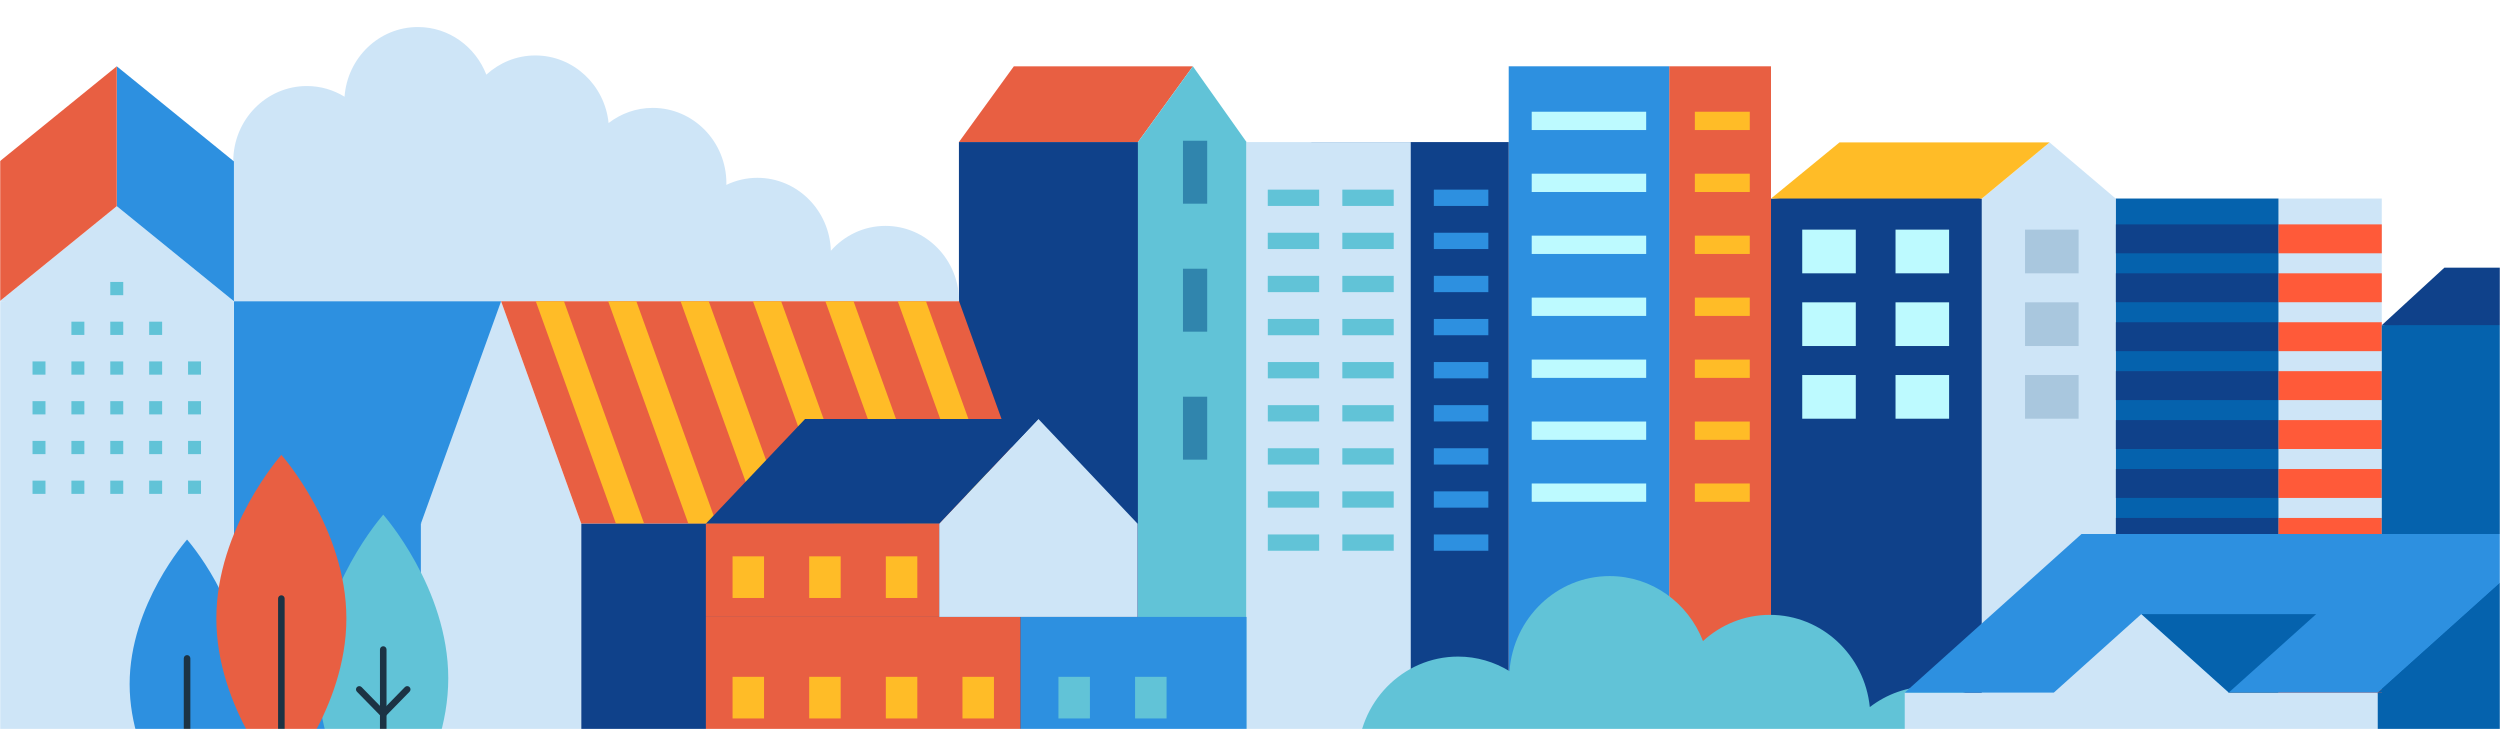
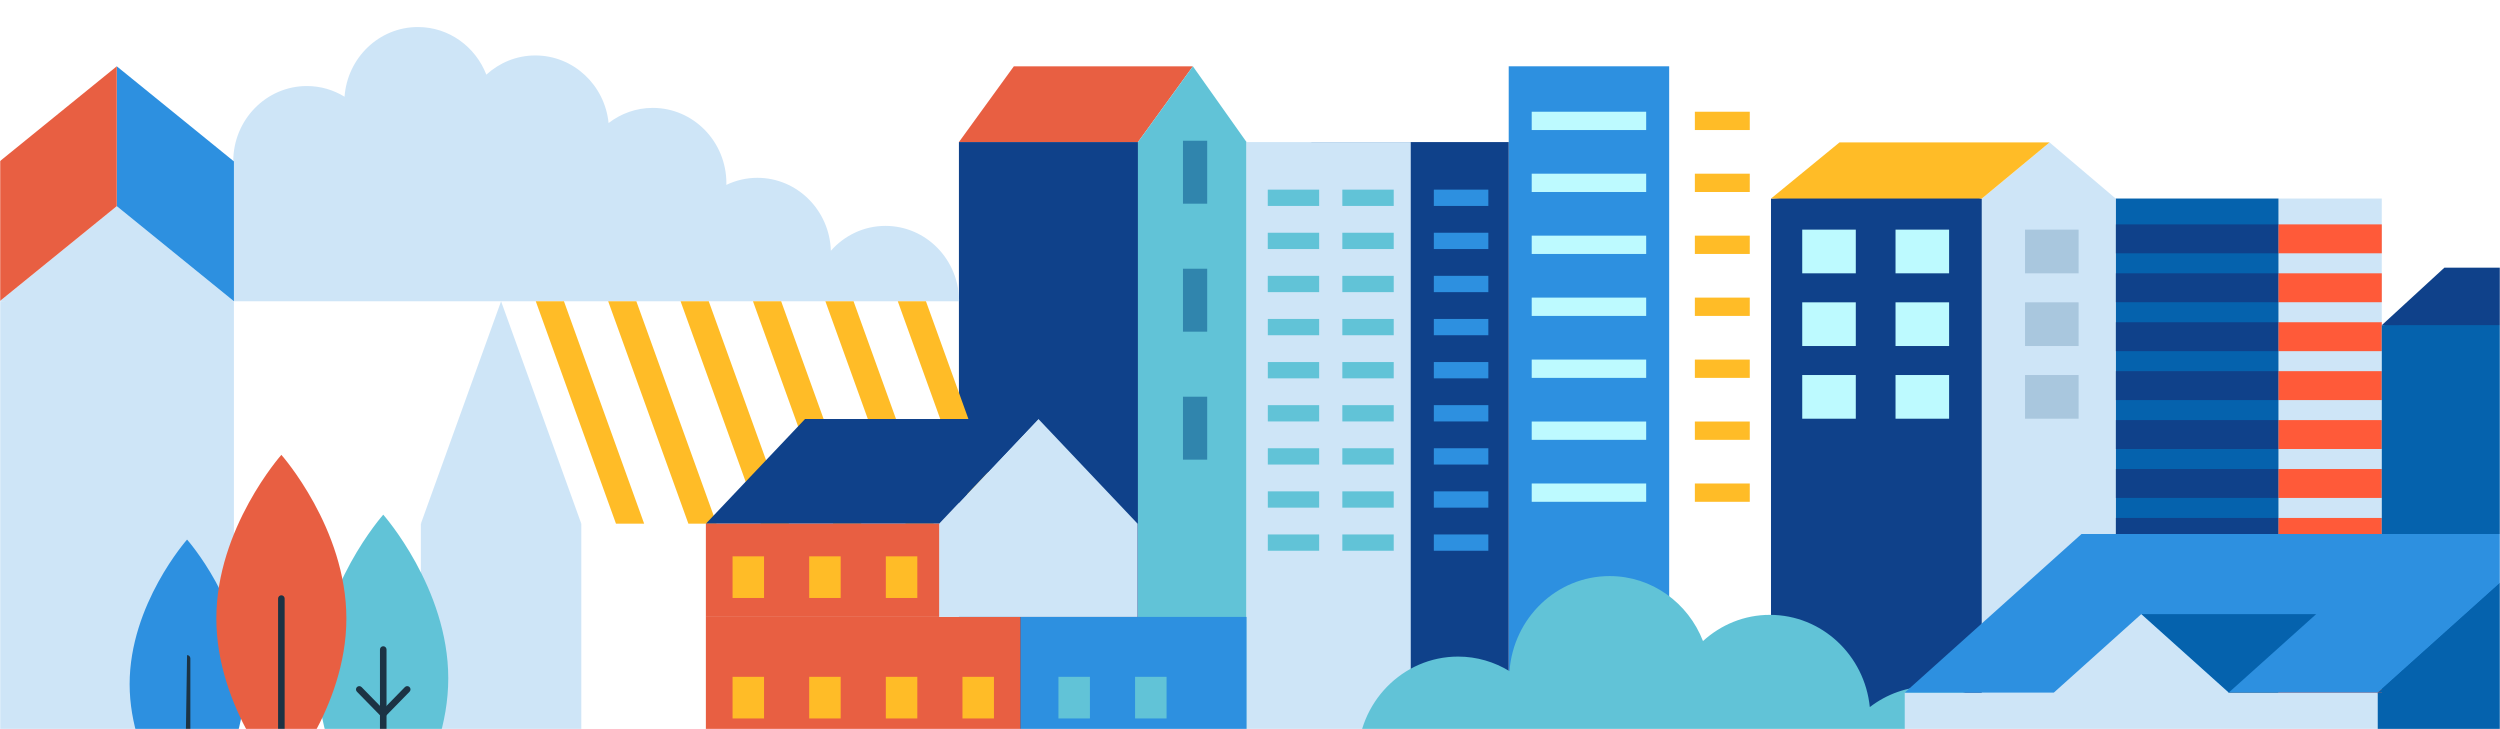
<svg xmlns="http://www.w3.org/2000/svg" xmlns:xlink="http://www.w3.org/1999/xlink" width="1440px" height="420px" viewBox="0 0 1440 420" version="1.1">
  <rect x="0" y="0" width="1440" height="420" fill="#808080" stroke="none" />
  <title>F7390D3C-53DC-46BF-A968-CFD24260519B</title>
  <defs>
    <rect id="path-1" x="0" y="0" width="1440" height="420" />
  </defs>
  <g id="Desktop" stroke="none" stroke-width="1" fill="none" fill-rule="evenodd">
    <g id="v4-|-Candidate-Landing-Page" transform="translate(0, -1242)">
      <g id="Graphic-CityscapeHorizontal" transform="translate(0, 1242)">
        <mask id="mask-2" fill="white">
          <use xlink:href="#path-1" />
        </mask>
        <use id="Mask" fill="#FFFFFF" xlink:href="#path-1" />
        <g id="Group-490" mask="url(#mask-2)">
          <g transform="translate(-482, -34)">
            <polygon id="Fill-3" fill="#CEE5F7" points="1794.404 574.601 1853.906 574.601 1853.906 148.354 1794.404 148.354" />
            <polygon id="Fill-4" fill="#0562AD" points="1700.623 574.601 1794.404 574.601 1794.404 148.354 1700.623 148.354" />
            <path d="M1794.404,332.338 L1794.404,348.993 L1700.623,348.993 L1700.623,332.338 L1794.404,332.338 Z M1794.404,304.157 L1794.404,320.808 L1700.623,320.808 L1700.623,304.157 L1794.404,304.157 Z M1794.404,275.976 L1794.404,292.626 L1700.623,292.626 L1700.623,275.976 L1794.404,275.976 Z M1794.404,247.789 L1794.404,264.446 L1700.623,264.446 L1700.623,247.789 L1794.404,247.789 Z M1794.404,219.609 L1794.404,236.264 L1700.623,236.264 L1700.623,219.609 L1794.404,219.609 Z M1794.404,191.427 L1794.404,208.081 L1700.623,208.081 L1700.623,191.427 L1794.404,191.427 Z M1794.404,163.246 L1794.404,179.898 L1700.623,179.898 L1700.623,163.246 L1794.404,163.246 Z" id="Combined-Shape" fill="#0F418A" />
            <polygon id="Fill-12" fill="#2E465C" points="1700.623 377.176 1794.404 377.176 1794.404 360.52 1700.623 360.52" />
            <polygon id="Fill-13" fill="#2E465C" points="1700.623 405.356 1794.404 405.356 1794.404 388.702 1700.623 388.702" />
            <polygon id="Fill-14" fill="#2E465C" points="1700.623 433.538 1794.404 433.538 1794.404 416.887 1700.623 416.887" />
            <polygon id="Fill-15" fill="#FF5A39" points="1794.404 179.898 1853.906 179.898 1853.906 163.246 1794.404 163.246" />
            <polygon id="Fill-16" fill="#FF5A39" points="1794.404 208.081 1853.906 208.081 1853.906 191.427 1794.404 191.427" />
            <polygon id="Fill-17" fill="#FF5A39" points="1794.404 236.264 1853.906 236.264 1853.906 219.609 1794.404 219.609" />
            <polygon id="Fill-18" fill="#FF5A39" points="1794.404 264.446 1853.906 264.446 1853.906 247.789 1794.404 247.789" />
            <polygon id="Fill-19" fill="#FF5A39" points="1794.404 292.626 1853.906 292.626 1853.906 275.976 1794.404 275.976" />
            <polygon id="Fill-20" fill="#FF5A39" points="1794.404 320.808 1853.906 320.808 1853.906 304.157 1794.404 304.157" />
            <polygon id="Fill-21" fill="#FF5A39" points="1794.404 348.993 1853.906 348.993 1853.906 332.338 1794.404 332.338" />
            <polygon id="Fill-22" fill="#FF5A39" points="1794.404 377.176 1853.906 377.176 1853.906 360.52 1794.404 360.52" />
            <polygon id="Fill-23" fill="#FF5A39" points="1794.404 405.356 1853.906 405.356 1853.906 388.702 1794.404 388.702" />
            <polygon id="Fill-24" fill="#FF5A39" points="1794.404 433.538 1853.906 433.538 1853.906 416.887 1794.404 416.887" />
            <polygon id="Fill-25" fill="#0F418A" points="1502.089 148.421 1502.089 574.601 1623.556 574.601 1623.556 148.421 1593.616 141.679" />
            <polygon id="Fill-26" fill="#CEE5F7" points="1623.556 148.354 1623.556 574.601 1700.623 574.601 1700.623 148.354 1662.543 116.035" />
            <polygon id="Fill-27" fill="#FFBC27" points="1502.089 148.371 1513.993 148.355 1623.556 148.355 1662.543 116.035 1541.536 116.035" />
            <path d="M1679.273,250.016 L1679.273,275.177 L1648.418,275.177 L1648.418,250.016 L1679.273,250.016 Z M1679.273,208.143 L1679.273,233.304 L1648.418,233.304 L1648.418,208.143 L1679.273,208.143 Z M1679.273,166.269 L1679.273,191.432 L1648.418,191.432 L1648.418,166.269 L1679.273,166.269 Z" id="Combined-Shape" fill="#A9C7DE" />
            <path d="M1604.679,250.016 L1604.679,275.177 L1573.825,275.177 L1573.825,250.016 L1604.679,250.016 Z M1550.938,250.016 L1550.938,275.177 L1520.084,275.177 L1520.084,250.016 L1550.938,250.016 Z M1604.679,208.143 L1604.679,233.304 L1573.825,233.304 L1573.825,208.143 L1604.679,208.143 Z M1550.938,208.143 L1550.938,233.304 L1520.084,233.304 L1520.084,208.143 L1550.938,208.143 Z M1604.679,166.269 L1604.679,191.432 L1573.825,191.432 L1573.825,166.269 L1604.679,166.269 Z M1550.938,166.269 L1550.938,191.432 L1520.084,191.432 L1520.084,166.269 L1550.938,166.269 Z" id="Combined-Shape" fill="#BDFAFF" />
            <polygon id="Fill-37" fill="#0562AD" points="1853.906 221.361 1853.906 574.601 1964.901 574.601 1964.901 221.361 1937.543 214.457" />
            <polygon id="Fill-39" fill="#0F418A" points="1853.906 221.311 1864.783 221.294 1964.901 221.294 2000.527 188.193 1889.952 188.193" />
-             <polygon id="Fill-40" fill="#E85F42" points="1443.445 574.601 1502.089 574.601 1502.089 72.188 1443.445 72.188" />
            <polygon id="Fill-41" fill="#2D90E0" points="1351.017 574.601 1443.445 574.601 1443.445 72.188 1351.017 72.188" />
            <path d="M1430.195,312.491 L1430.195,323.036 L1364.266,323.036 L1364.266,312.491 L1430.195,312.491 Z M1430.195,276.803 L1430.195,287.347 L1364.266,287.347 L1364.266,276.803 L1430.195,276.803 Z M1430.195,241.113 L1430.195,251.658 L1364.266,251.658 L1364.266,241.113 L1430.195,241.113 Z M1430.195,205.424 L1430.195,215.97 L1364.266,215.97 L1364.266,205.424 L1430.195,205.424 Z M1430.195,169.736 L1430.195,180.28 L1364.266,180.28 L1364.266,169.736 L1430.195,169.736 Z M1430.195,134.046 L1430.195,144.591 L1364.266,144.591 L1364.266,134.046 L1430.195,134.046 Z M1430.195,98.358 L1430.195,108.901 L1364.266,108.901 L1364.266,98.358 L1430.195,98.358 Z" id="Combined-Shape" fill="#BDFAFF" />
            <path d="M1489.867,312.491 L1489.867,323.036 L1458.24,323.036 L1458.24,312.491 L1489.867,312.491 Z M1489.867,276.803 L1489.867,287.347 L1458.24,287.347 L1458.24,276.803 L1489.867,276.803 Z M1489.867,241.113 L1489.867,251.658 L1458.24,251.658 L1458.24,241.113 L1489.867,241.113 Z M1489.867,205.424 L1489.867,215.97 L1458.24,215.97 L1458.24,205.424 L1489.867,205.424 Z M1489.867,169.736 L1489.867,180.28 L1458.24,180.28 L1458.24,169.736 L1489.867,169.736 Z M1489.867,134.046 L1489.867,144.591 L1458.24,144.591 L1458.24,134.046 L1489.867,134.046 Z M1489.867,98.358 L1489.867,108.901 L1458.24,108.901 L1458.24,98.358 L1489.867,98.358 Z" id="Combined-Shape" fill="#FFBC27" />
            <polygon id="Fill-56" fill="#E85F42" points="1034.338 115.834 1137.463 115.834 1169.104 72.189 1065.979 72.189" />
            <polygon id="Fill-57" fill="#0F418A" points="1034.338 574.601 1137.463 574.601 1137.463 115.834 1034.338 115.834" />
            <polygon id="Fill-58" fill="#61C3D7" points="1137.463 115.834 1137.463 574.601 1200.005 574.601 1200.005 115.834 1169.104 72.189" />
            <path d="M1177.339,262.502 L1177.339,298.766 L1163.391,298.766 L1163.391,262.502 L1177.339,262.502 Z M1177.339,188.785 L1177.339,225.045 L1163.391,225.045 L1163.391,188.785 L1177.339,188.785 Z M1177.339,115.068 L1177.339,151.325 L1163.391,151.325 L1163.391,115.068 L1177.339,115.068 Z" id="Combined-Shape" fill="#3085AD" />
            <polygon id="Fill-62" fill="#0F418A" points="1237.344 574.601 1351.017 574.601 1351.017 115.834 1237.344 115.834" />
            <polygon id="Fill-63" fill="#CEE5F7" points="1200.005 574.601 1294.595 574.601 1294.595 115.834 1200.005 115.834" />
            <path d="M1241.834,341.847 L1241.834,351.233 L1212.267,351.233 L1212.267,341.847 L1241.834,341.847 Z M1284.786,341.847 L1284.786,351.233 L1255.19,351.233 L1255.19,341.847 L1284.786,341.847 Z M1241.834,317.022 L1241.834,326.407 L1212.267,326.407 L1212.267,317.022 L1241.834,317.022 Z M1284.786,317.022 L1284.786,326.407 L1255.19,326.407 L1255.19,317.022 L1284.786,317.022 Z M1241.834,292.193 L1241.834,301.579 L1212.267,301.579 L1212.267,292.193 L1241.834,292.193 Z M1284.786,292.193 L1284.786,301.579 L1255.19,301.579 L1255.19,292.193 L1284.786,292.193 Z M1241.834,267.367 L1241.834,276.752 L1212.267,276.752 L1212.267,267.367 L1241.834,267.367 Z M1284.786,267.367 L1284.786,276.752 L1255.19,276.752 L1255.19,267.367 L1284.786,267.367 Z M1241.834,242.541 L1241.834,251.926 L1212.267,251.926 L1212.267,242.541 L1241.834,242.541 Z M1284.786,242.541 L1284.786,251.926 L1255.19,251.926 L1255.19,242.541 L1284.786,242.541 Z M1241.834,217.713 L1241.834,227.098 L1212.267,227.098 L1212.267,217.713 L1241.834,217.713 Z M1284.786,217.713 L1284.786,227.098 L1255.19,227.098 L1255.19,217.713 L1284.786,217.713 Z M1241.834,192.887 L1241.834,202.272 L1212.237,202.272 L1212.237,192.887 L1241.834,192.887 Z M1284.786,192.887 L1284.786,202.272 L1255.19,202.272 L1255.19,192.887 L1284.786,192.887 Z M1241.834,168.06 L1241.834,177.446 L1212.237,177.446 L1212.237,168.06 L1241.834,168.06 Z M1284.786,168.06 L1284.786,177.446 L1255.19,177.446 L1255.19,168.06 L1284.786,168.06 Z M1241.834,143.234 L1241.834,152.62 L1212.237,152.62 L1212.237,143.234 L1241.834,143.234 Z M1284.786,143.234 L1284.786,152.62 L1255.19,152.62 L1255.19,143.234 L1284.786,143.234 Z" id="Combined-Shape" fill="#61C3D7" />
            <path d="M1339.282,341.847 L1339.282,351.233 L1307.893,351.233 L1307.893,341.847 L1339.282,341.847 Z M1339.282,317.022 L1339.282,326.407 L1307.893,326.407 L1307.893,317.022 L1339.282,317.022 Z M1339.282,292.194 L1339.282,301.579 L1307.893,301.579 L1307.893,292.194 L1339.282,292.194 Z M1339.282,267.367 L1339.282,276.752 L1307.893,276.752 L1307.893,267.367 L1339.282,267.367 Z M1339.282,242.541 L1339.282,251.926 L1307.893,251.926 L1307.893,242.541 L1339.282,242.541 Z M1339.282,217.714 L1339.282,227.098 L1307.893,227.098 L1307.893,217.714 L1339.282,217.714 Z M1339.282,192.887 L1339.282,202.272 L1307.893,202.272 L1307.893,192.887 L1339.282,192.887 Z M1339.282,168.06 L1339.282,177.446 L1307.893,177.446 L1307.893,168.06 L1339.282,168.06 Z M1339.282,143.234 L1339.282,152.62 L1307.893,152.62 L1307.893,143.234 L1339.282,143.234 Z" id="Combined-Shape" fill="#2D90E0" />
            <g id="Group-489" stroke-width="1" fill="none">
              <path d="M1776.61,522.119 C1759.583,522.119 1744.32,529.69 1733.728,541.669 C1732.73,509.84 1707.272,484.334 1675.934,484.334 C1667.207,484.334 1658.962,486.367 1651.541,489.908 C1651.55,489.478 1651.604,489.061 1651.604,488.628 C1651.604,455.904 1625.686,429.375 1593.715,429.375 C1580.677,429.375 1568.687,433.84 1559.009,441.285 C1556.015,411.439 1531.38,388.156 1501.429,388.156 C1486.622,388.156 1473.157,393.895 1462.921,403.254 C1454.426,381.34 1433.571,365.822 1409.136,365.822 C1378.646,365.822 1353.719,389.964 1351.469,420.583 C1342.803,415.29 1332.709,412.194 1321.884,412.194 C1289.913,412.194 1263.995,438.722 1263.995,471.446 L1263.995,581.372 L1834.499,581.372 C1834.499,548.648 1808.581,522.119 1776.61,522.119" id="Fill-95" fill="#61C3D7" />
              <polygon id="Fill-134" fill="#CEE5F7" points="1579.128 847.913 1851.586 847.913 1851.586 432.951 1579.128 432.951" />
              <polygon id="Fill-135" fill="#0562AD" points="1851.586 847.913 2055.194 847.913 2055.194 432.951 1851.586 432.951" />
              <polygon id="Fill-136" fill="#2D90E0" points="1579.128 432.951 1851.586 432.951 1953.389 341.597 1680.932 341.597" />
              <polygon id="Fill-137" fill="#0562AD" points="1851.586 432.951 2055.194 432.951 1953.39 341.597" />
              <polygon id="Fill-138" fill="#0562AD" points="1765.725 432.951 1816.093 387.754 1715.357 387.754" />
              <polygon id="Fill-139" fill="#CEE5F7" points="1664.989 432.951 1720.188 461.565 1765.725 432.951 1715.357 387.754" />
              <path d="M992.006,164.11 C979.528,164.11 968.344,169.658 960.582,178.437 C959.85,155.112 941.195,136.421 918.23,136.421 C911.834,136.421 905.792,137.911 900.354,140.506 C900.36,140.191 900.4,139.885 900.4,139.568 C900.4,115.587 881.407,96.146 857.978,96.146 C848.423,96.146 839.637,99.418 832.545,104.874 C830.35,83.002 812.298,65.94 790.349,65.94 C779.498,65.94 769.631,70.146 762.13,77.004 C755.904,60.945 740.622,49.573 722.715,49.573 C700.372,49.573 682.104,67.265 680.456,89.703 C674.105,85.824 666.708,83.555 658.775,83.555 C635.346,83.555 616.353,102.996 616.353,126.977 L616.353,207.532 L1034.428,207.532 C1034.428,183.551 1015.435,164.11 992.006,164.11" id="Fill-140" fill="#CEE5F7" />
-               <polygon id="Fill-142" fill="#2D90E0" points="616.74 455.559 724.418 455.559 770.623 462.372 770.623 207.532 616.74 207.532" />
              <polygon id="Fill-143" fill="#CEE5F7" points="724.419 335.65 777 347 816.828 335.65 770.623 207.532" />
-               <polygon id="Fill-144" fill="#E85F42" points="770.623 207.532 816.828 335.65 1080.633 335.65 1034.428 207.532" />
              <path d="M806.834,207.532 L853.039,335.649 L836.807,335.649 L790.602,207.532 L806.834,207.532 Z M1015.351,207.532 L1061.556,335.649 L1045.324,335.649 L999.119,207.532 L1015.351,207.532 Z M848.537,207.532 L894.742,335.649 L878.51,335.649 L832.306,207.532 L848.537,207.532 Z M890.241,207.532 L936.446,335.649 L920.214,335.649 L874.009,207.532 L890.241,207.532 Z M931.945,207.532 L978.149,335.649 L961.917,335.649 L915.713,207.532 L931.945,207.532 Z M973.648,207.532 L1019.852,335.649 L1003.62,335.649 L957.416,207.532 L973.648,207.532 Z" id="Combined-Shape" fill="#FFBC27" />
              <polygon id="Fill-151" fill="#CEE5F7" points="724.418 589.094 816.828 589.094 816.828 335.65 724.418 335.65" />
-               <polygon id="Fill-152" fill="#0F418A" points="816.828 589.094 1080.633 589.094 1080.633 335.65 816.828 335.65" />
              <polygon id="Fill-153" fill="#E85F42" points="888.58 626.952 1069.885 626.952 1069.885 389.334 888.58 389.334" />
              <polygon id="Fill-154" fill="#2D90E0" points="1069.885 626.952 1200.005 626.952 1200.005 389.334 1069.885 389.334" />
              <polygon id="Fill-156" fill="#CEE5F7" points="1022.959 389.334 1137.25 389.334 1137.25 335.65 1022.959 335.65" />
              <polygon id="Fill-157" fill="#CEE5F7" points="1022.959 335.65 1083 349 1137.25 335.65 1080.105 275.329" />
              <polygon id="Fill-158" fill="#0F418A" points="888.58 335.65 1022.959 335.65 1080.105 275.329 945.726 275.329" />
              <polygon id="Fill-159" fill="#E85F42" points="888.58 389.334 1022.959 389.334 1022.959 335.65 888.58 335.65" />
              <path d="M922.086,423.85 L922.086,447.83 L903.956,447.83 L903.956,423.85 L922.086,423.85 Z M966.227,423.85 L966.227,447.83 L948.097,447.83 L948.097,423.85 L966.227,423.85 Z M1010.368,423.85 L1010.368,447.83 L992.238,447.83 L992.238,423.85 L1010.368,423.85 Z M1054.51,423.85 L1054.51,447.83 L1036.379,447.83 L1036.379,423.85 L1054.51,423.85 Z M922.086,354.454 L922.086,378.434 L903.956,378.434 L903.956,354.454 L922.086,354.454 Z M966.227,354.454 L966.227,378.434 L948.097,378.434 L948.097,354.454 L966.227,354.454 Z M1010.368,354.454 L1010.368,378.434 L992.238,378.434 L992.238,354.454 L1010.368,354.454 Z" id="Combined-Shape" fill="#FFBC27" />
              <path d="M1109.793,423.85 L1109.793,447.83 L1091.663,447.83 L1091.663,423.85 L1109.793,423.85 Z M1153.935,423.85 L1153.935,447.83 L1135.805,447.83 L1135.805,423.85 L1153.935,423.85 Z" id="Combined-Shape" fill="#61C3D7" />
              <polygon id="Fill-181" fill="#CEE5F7" points="481.771 207.532 582 218 616.74 207.532 549.255 152.743" />
              <polygon id="Fill-182" fill="#2D90E0" points="549.255 152.744 616.739 207.532 616.739 126.977 549.255 72.188" />
              <polygon id="Fill-183" fill="#E85F42" points="481.771 207.532 549.255 152.743 549.255 72.189 481.771 126.977" />
              <polygon id="Fill-184" fill="#CEE5F7" points="481.771 455.559 616.74 455.559 616.74 207.532 481.771 207.532" />
-               <path d="M508.197,310.843 L508.197,318.472 L500.732,318.472 L500.732,310.843 L508.197,310.843 Z M530.592,310.843 L530.592,318.472 L523.127,318.472 L523.127,310.843 L530.592,310.843 Z M552.988,310.843 L552.988,318.472 L545.523,318.472 L545.523,310.843 L552.988,310.843 Z M575.383,310.843 L575.383,318.472 L567.918,318.472 L567.918,310.843 L575.383,310.843 Z M597.779,310.843 L597.779,318.472 L590.314,318.472 L590.314,310.843 L597.779,310.843 Z M508.197,287.954 L508.197,295.583 L500.732,295.583 L500.732,287.954 L508.197,287.954 Z M530.592,287.954 L530.592,295.583 L523.127,295.583 L523.127,287.954 L530.592,287.954 Z M552.988,287.954 L552.988,295.583 L545.523,295.583 L545.523,287.954 L552.988,287.954 Z M575.383,287.954 L575.383,295.583 L567.918,295.583 L567.918,287.954 L575.383,287.954 Z M597.779,287.954 L597.779,295.583 L590.314,295.583 L590.314,287.954 L597.779,287.954 Z M508.197,265.065 L508.197,272.695 L500.732,272.695 L500.732,265.065 L508.197,265.065 Z M530.592,265.065 L530.592,272.695 L523.127,272.695 L523.127,265.065 L530.592,265.065 Z M552.988,265.065 L552.988,272.695 L545.523,272.695 L545.523,265.065 L552.988,265.065 Z M575.383,265.065 L575.383,272.695 L567.918,272.695 L567.918,265.065 L575.383,265.065 Z M597.779,265.065 L597.779,272.695 L590.314,272.695 L590.314,265.065 L597.779,265.065 Z M508.197,242.176 L508.197,249.806 L500.732,249.806 L500.732,242.176 L508.197,242.176 Z M530.592,242.176 L530.592,249.806 L523.127,249.806 L523.127,242.176 L530.592,242.176 Z M552.988,242.176 L552.988,249.806 L545.523,249.806 L545.523,242.176 L552.988,242.176 Z M575.383,242.176 L575.383,249.806 L567.918,249.806 L567.918,242.176 L575.383,242.176 Z M597.779,242.176 L597.779,249.806 L590.314,249.806 L590.314,242.176 L597.779,242.176 Z M530.592,219.287 L530.592,226.917 L523.127,226.917 L523.127,219.287 L530.592,219.287 Z M552.988,219.287 L552.988,226.917 L545.523,226.917 L545.523,219.287 L552.988,219.287 Z M575.383,219.287 L575.383,226.917 L567.918,226.917 L567.918,219.287 L575.383,219.287 Z M552.988,196.398 L552.988,204.028 L545.523,204.028 L545.523,196.398 L552.988,196.398 Z" id="Combined-Shape" fill="#61C3D7" />
              <path d="M665.295,424.715 C665.295,476.774 702.748,518.976 702.748,518.976 C702.748,518.976 740.201,476.774 740.201,424.715 C740.201,372.657 702.748,330.455 702.748,330.455 C702.748,330.455 665.295,372.657 665.295,424.715" id="Fill-210" fill="#61C3D7" />
              <path d="M702.748,406.233 C701.702,406.233 700.855,407.08 700.855,408.126 L700.855,533.185 C700.855,534.231 701.702,535.078 702.748,535.078 C703.794,535.078 704.641,534.231 704.641,533.185 L704.641,408.126 C704.641,407.08 703.794,406.233 702.748,406.233" id="Fill-211" fill="#1C3344" />
              <path d="M715.206,429.773 L702.748,442.506 L690.29,429.773 C689.559,429.025 688.36,429.013 687.613,429.744 C686.865,430.475 686.852,431.674 687.583,432.421 L701.395,446.537 C701.751,446.901 702.239,447.106 702.748,447.106 C703.257,447.106 703.745,446.901 704.101,446.537 L717.913,432.421 C718.644,431.674 718.631,430.475 717.884,429.744 C717.136,429.013 715.937,429.025 715.206,429.773" id="Fill-212" fill="#1C3344" />
              <path d="M556.667,428.057 C556.667,474.041 589.75,511.32 589.75,511.32 C589.75,511.32 622.832,474.041 622.832,428.057 C622.832,382.073 589.75,344.795 589.75,344.795 C589.75,344.795 556.667,382.073 556.667,428.057" id="Fill-213" fill="#2D90E0" />
              <path d="M606.611,390.26 C606.611,442.319 644.064,484.521 644.064,484.521 C644.064,484.521 681.517,442.319 681.517,390.26 C681.517,338.202 644.064,296 644.064,296 C644.064,296 606.611,338.202 606.611,390.26" id="Fill-214" fill="#E85F42" />
              <path d="M644.064,376.882 C643.018,376.882 642.171,377.73 642.171,378.775 L642.171,558.556 C642.171,559.602 643.018,560.45 644.064,560.45 C645.109,560.45 645.957,559.602 645.957,558.556 L645.957,378.775 C645.957,377.73 645.109,376.882 644.064,376.882" id="Fill-215" fill="#1C3344" />
-               <path d="M589.75,411.337 C588.704,411.337 587.856,412.185 587.856,413.23 L587.856,534.461 C587.856,535.507 588.704,536.354 589.75,536.354 C590.795,536.354 591.643,535.507 591.643,534.461 L591.643,413.23 C591.643,412.185 590.795,411.337 589.75,411.337" id="Fill-216" fill="#1C3344" />
+               <path d="M589.75,411.337 L587.856,534.461 C587.856,535.507 588.704,536.354 589.75,536.354 C590.795,536.354 591.643,535.507 591.643,534.461 L591.643,413.23 C591.643,412.185 590.795,411.337 589.75,411.337" id="Fill-216" fill="#1C3344" />
            </g>
          </g>
        </g>
      </g>
    </g>
  </g>
</svg>